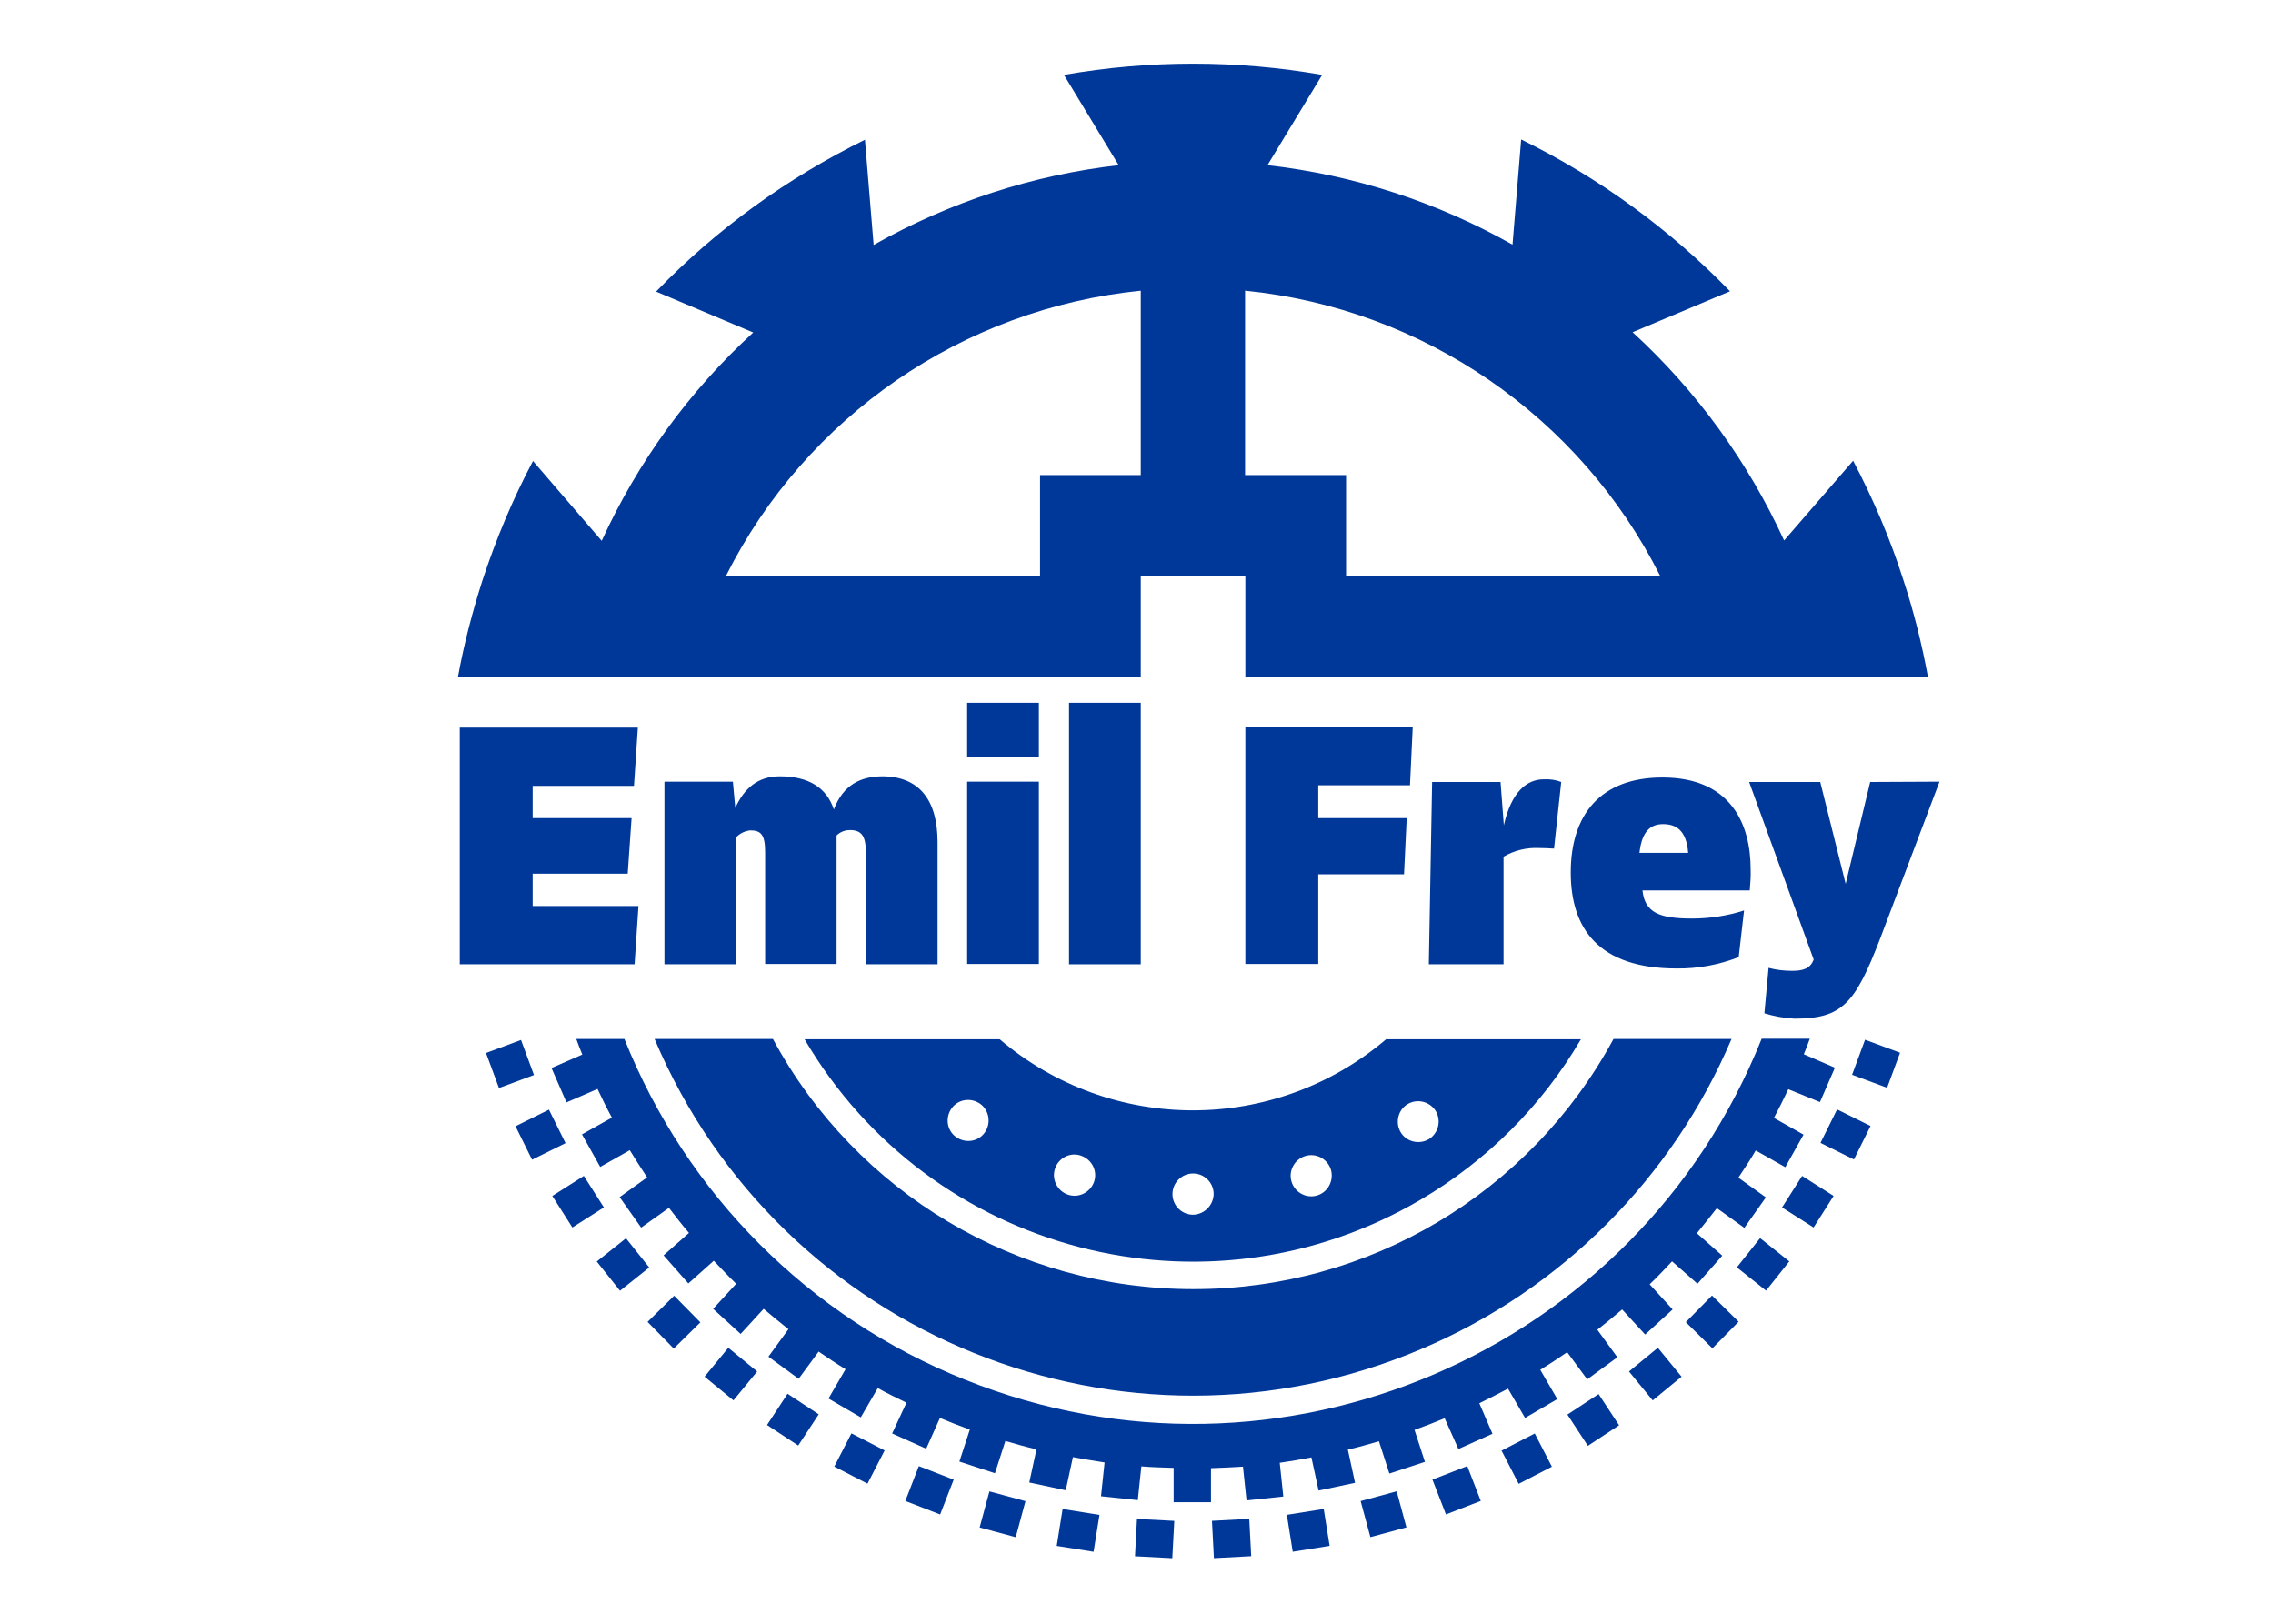
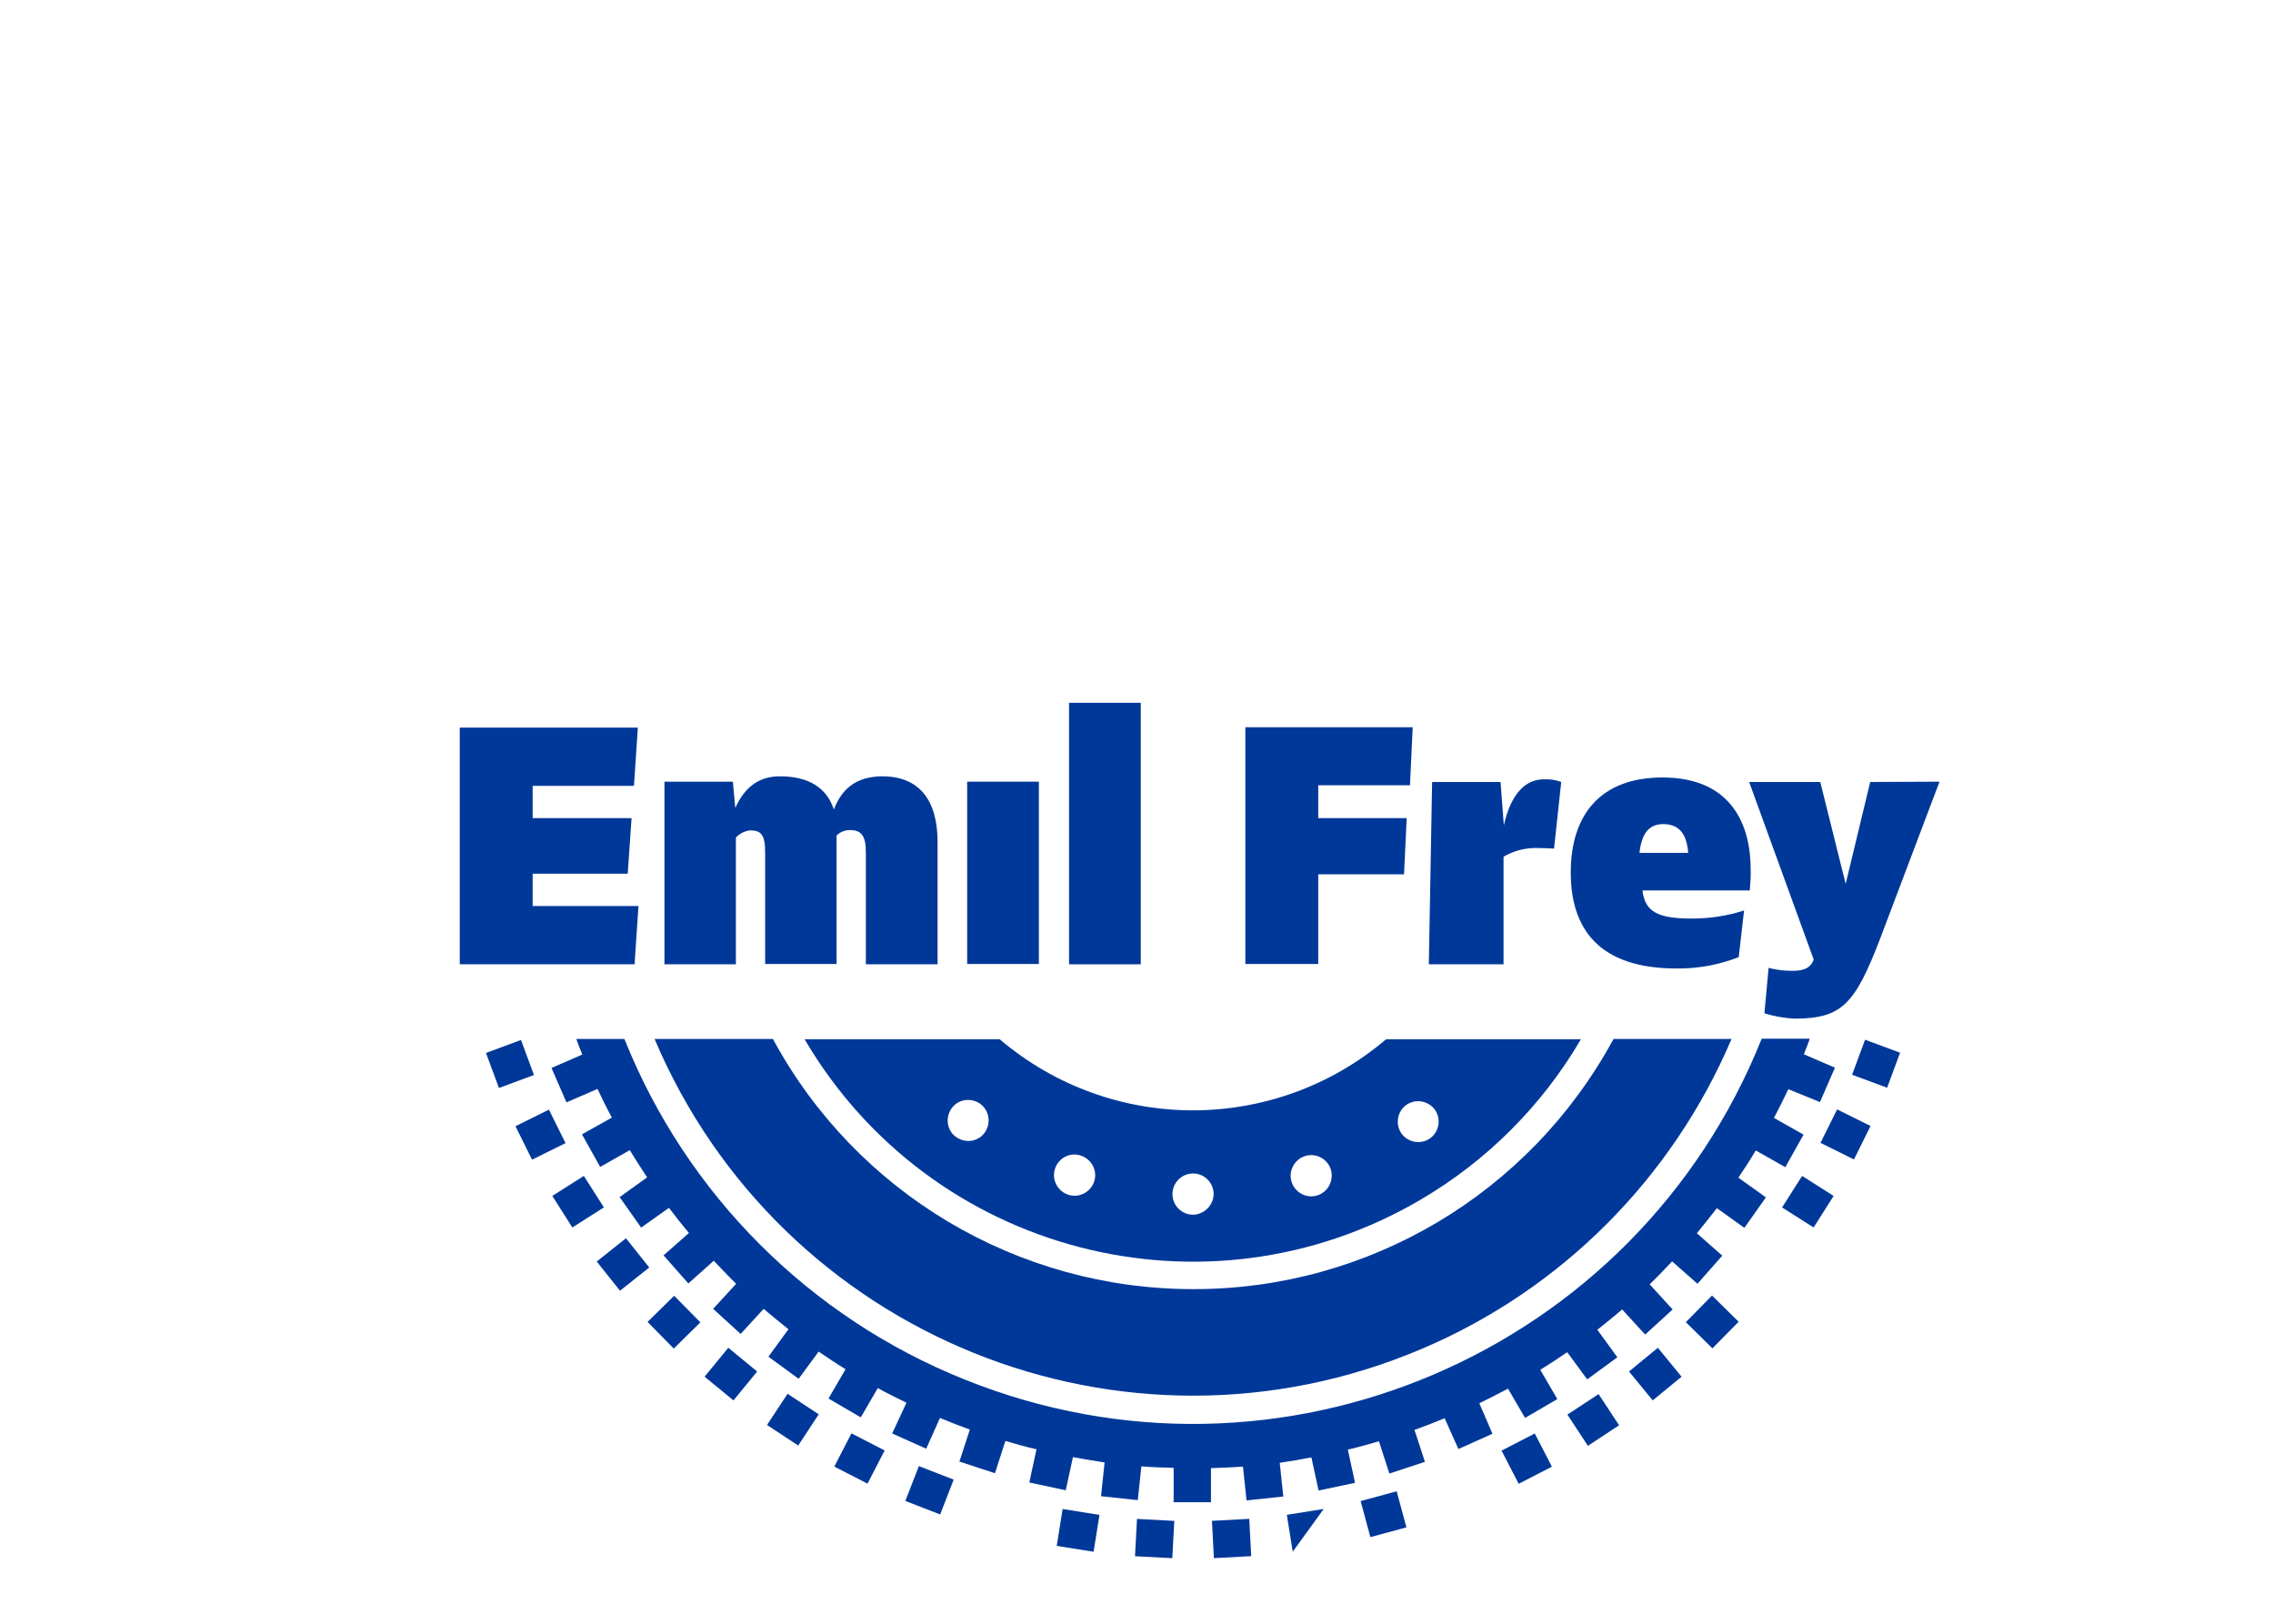
<svg xmlns="http://www.w3.org/2000/svg" width="56" height="40" viewBox="0 0 56 40" fill="none">
  <g clip-path="url(#clip0_8563_8344)">
-     <path d="M28.105 16.665V14.184H30.682V16.665H47.497C47.349 15.863 47.151 15.068 46.893 14.287C46.569 13.271 46.15 12.292 45.656 11.35L43.956 13.315C43.065 11.372 41.798 9.627 40.223 8.184L42.623 7.175C41.136 5.644 39.398 4.378 37.477 3.436L37.264 6.027C35.401 4.974 33.354 4.312 31.227 4.069L32.574 1.845C30.468 1.477 28.319 1.477 26.213 1.845L27.561 4.069C25.433 4.312 23.386 4.982 21.524 6.034L21.31 3.443C19.396 4.385 17.651 5.644 16.164 7.183L18.557 8.191C16.981 9.634 15.715 11.379 14.824 13.323L13.131 11.357C12.63 12.299 12.218 13.286 11.887 14.294C11.637 15.075 11.43 15.863 11.283 16.672H28.105V16.665ZM30.682 7.161C35.062 7.602 38.92 10.253 40.9 14.184H33.163V11.703H30.675V7.161H30.682ZM28.105 7.161V11.703H25.624V14.184H17.887C19.867 10.253 23.718 7.602 28.105 7.161Z" fill="#003899" />
    <path d="M15.73 22.319L15.634 23.755H11.327V17.924H15.715L15.619 19.359H13.123V20.154H15.56L15.465 21.524H13.123V22.319H15.73Z" fill="#003899" />
    <path d="M23.099 20.744V23.755H21.332V20.994C21.332 20.589 21.222 20.449 20.942 20.449C20.817 20.449 20.699 20.493 20.611 20.582V23.747H18.851V21.001C18.851 20.567 18.755 20.456 18.483 20.456C18.351 20.471 18.225 20.53 18.13 20.633V23.755H16.37V19.256H18.056L18.115 19.904C18.328 19.433 18.66 19.124 19.212 19.124C19.933 19.124 20.368 19.411 20.544 19.941C20.773 19.337 21.2 19.124 21.752 19.124C22.65 19.131 23.099 19.713 23.099 20.744Z" fill="#003899" />
-     <path d="M25.595 17.313H23.828V18.638H25.595V17.313Z" fill="#003899" />
    <path d="M25.595 19.256H23.828V23.747H25.595V19.256Z" fill="#003899" />
    <path d="M28.105 17.313H26.338V23.755H28.105V17.313Z" fill="#003899" />
    <path d="M32.478 19.345V20.154H34.657L34.591 21.539H32.478V23.747H30.682V17.916H34.805L34.738 19.345H32.478ZM38.464 19.264L38.287 20.905C38.169 20.898 38.044 20.891 37.919 20.891C37.609 20.876 37.308 20.95 37.043 21.104V23.755H35.202L35.283 19.264H36.969L37.05 20.331C37.234 19.514 37.609 19.198 38.036 19.198C38.184 19.19 38.331 19.212 38.464 19.264ZM43.109 21.936H40.466C40.525 22.481 40.878 22.628 41.688 22.628C42.122 22.628 42.557 22.562 42.969 22.429L42.837 23.578C42.351 23.769 41.828 23.865 41.305 23.858C39.376 23.858 38.699 22.864 38.699 21.494C38.699 20.066 39.435 19.153 40.959 19.153C42.667 19.153 43.131 20.331 43.131 21.413C43.138 21.59 43.124 21.759 43.109 21.936ZM40.392 21.009H41.592C41.548 20.434 41.276 20.302 40.974 20.302C40.672 20.302 40.451 20.471 40.392 21.009Z" fill="#003899" />
    <path d="M47.784 19.256L46.319 23.129C45.7 24.734 45.384 25.094 44.206 25.094C43.956 25.08 43.705 25.035 43.47 24.962L43.573 23.843C43.764 23.894 43.956 23.916 44.154 23.916C44.412 23.916 44.603 23.865 44.684 23.637L43.094 19.264H44.846L45.472 21.774L46.076 19.264L47.784 19.256Z" fill="#003899" />
    <path d="M34.149 25.602C31.403 27.936 27.376 27.936 24.63 25.602H19.823C22.922 30.881 29.71 32.655 34.996 29.556C36.63 28.599 37.992 27.237 38.949 25.602H34.149ZM24.262 27.899C24.1 28.128 23.784 28.172 23.555 28.01C23.327 27.848 23.283 27.531 23.445 27.303C23.607 27.075 23.924 27.031 24.152 27.193C24.373 27.355 24.424 27.671 24.262 27.899ZM26.957 29.107C26.868 29.372 26.581 29.519 26.316 29.431C26.051 29.342 25.904 29.055 25.992 28.79C26.081 28.525 26.36 28.378 26.625 28.466C26.898 28.555 27.045 28.842 26.957 29.107ZM29.394 29.924C29.114 29.924 28.886 29.696 28.886 29.416C28.886 29.136 29.114 28.908 29.394 28.908C29.673 28.908 29.901 29.136 29.901 29.416C29.894 29.696 29.666 29.917 29.394 29.924ZM32.464 29.445C32.199 29.534 31.911 29.387 31.823 29.122C31.735 28.857 31.882 28.569 32.147 28.481C32.412 28.393 32.699 28.54 32.787 28.805C32.868 29.07 32.728 29.357 32.464 29.445ZM35.239 28.039C35.011 28.201 34.694 28.15 34.532 27.929C34.37 27.701 34.422 27.384 34.643 27.222C34.871 27.06 35.18 27.112 35.349 27.333C35.511 27.561 35.46 27.87 35.239 28.039Z" fill="#003899" />
    <path d="M27.963 38.337L28.882 38.385L28.931 37.466L28.012 37.418L27.963 38.337Z" fill="#003899" />
    <path d="M26.035 38.082L26.943 38.227L27.088 37.319L26.18 37.173L26.035 38.082Z" fill="#003899" />
-     <path d="M24.136 37.628L25.025 37.868L25.265 36.98L24.377 36.739L24.136 37.628Z" fill="#003899" />
    <path d="M22.305 36.975L23.163 37.308L23.496 36.45L22.638 36.117L22.305 36.975Z" fill="#003899" />
    <path d="M20.555 36.128L21.373 36.549L21.795 35.731L20.977 35.31L20.555 36.128Z" fill="#003899" />
    <path d="M18.897 35.104L19.666 35.61L20.171 34.841L19.403 34.335L18.897 35.104Z" fill="#003899" />
    <path d="M17.359 33.914L18.07 34.498L18.654 33.786L17.943 33.202L17.359 33.914Z" fill="#003899" />
    <path d="M15.954 32.565L16.599 33.221L17.255 32.576L16.609 31.92L15.954 32.565Z" fill="#003899" />
    <path d="M14.702 31.077L15.275 31.797L15.995 31.224L15.422 30.504L14.702 31.077Z" fill="#003899" />
    <path d="M13.607 29.461L14.101 30.238L14.878 29.744L14.384 28.968L13.607 29.461Z" fill="#003899" />
    <path d="M12.7 27.744L13.108 28.568L13.933 28.16L13.524 27.335L12.7 27.744Z" fill="#003899" />
    <path d="M11.973 25.939L12.293 26.802L13.155 26.482L12.836 25.619L11.973 25.939Z" fill="#003899" />
    <path d="M29.907 38.384L30.826 38.335L30.778 37.416L29.859 37.465L29.907 38.384Z" fill="#003899" />
-     <path d="M31.849 38.226L32.758 38.081L32.612 37.172L31.704 37.317L31.849 38.226Z" fill="#003899" />
+     <path d="M31.849 38.226L32.612 37.172L31.704 37.317L31.849 38.226Z" fill="#003899" />
    <path d="M33.762 37.866L34.65 37.626L34.41 36.737L33.522 36.978L33.762 37.866Z" fill="#003899" />
-     <path d="M35.624 37.307L36.482 36.974L36.149 36.116L35.291 36.449L35.624 37.307Z" fill="#003899" />
    <path d="M37.416 36.553L38.234 36.131L37.812 35.313L36.994 35.735L37.416 36.553Z" fill="#003899" />
    <path d="M39.121 35.617L39.89 35.111L39.385 34.343L38.616 34.848L39.121 35.617Z" fill="#003899" />
    <path d="M40.718 34.498L41.429 33.914L40.845 33.202L40.134 33.786L40.718 34.498Z" fill="#003899" />
    <path d="M42.189 33.216L42.835 32.56L42.179 31.915L41.534 32.571L42.189 33.216Z" fill="#003899" />
-     <path d="M43.511 31.794L44.084 31.074L43.364 30.501L42.791 31.221L43.511 31.794Z" fill="#003899" />
    <path d="M44.682 30.238L45.175 29.461L44.399 28.968L43.905 29.745L44.682 30.238Z" fill="#003899" />
    <path d="M45.676 28.563L46.085 27.738L45.261 27.329L44.852 28.154L45.676 28.563Z" fill="#003899" />
    <path d="M46.493 26.796L46.812 25.933L45.95 25.613L45.63 26.476L46.493 26.796Z" fill="#003899" />
    <path d="M44.839 27.149L45.207 26.302L44.441 25.971C44.493 25.838 44.544 25.72 44.589 25.588H43.403C40.304 33.333 31.514 37.095 23.776 33.988C19.948 32.457 16.915 29.424 15.384 25.595H14.198C14.243 25.728 14.294 25.846 14.346 25.978L13.587 26.309L13.956 27.156L14.721 26.825C14.832 27.06 14.949 27.303 15.075 27.531L14.338 27.944L14.787 28.746L15.516 28.334C15.656 28.562 15.796 28.783 15.943 29.004L15.266 29.49L15.796 30.241L16.481 29.755C16.643 29.968 16.805 30.174 16.974 30.373L16.348 30.925L16.959 31.617L17.585 31.058C17.769 31.249 17.953 31.448 18.137 31.625L17.57 32.243L18.247 32.861L18.814 32.243C19.013 32.412 19.219 32.582 19.425 32.744L18.932 33.421L19.676 33.966L20.169 33.296C20.383 33.443 20.603 33.59 20.832 33.73L20.412 34.452L21.207 34.916L21.627 34.194C21.855 34.327 22.098 34.437 22.333 34.555L21.98 35.313L22.819 35.688L23.158 34.93C23.401 35.033 23.651 35.129 23.894 35.217L23.637 36.005L24.513 36.292L24.77 35.497C25.02 35.571 25.278 35.644 25.536 35.703L25.359 36.52L26.257 36.712L26.434 35.895C26.692 35.946 26.957 35.983 27.214 36.027L27.126 36.859L28.032 36.955L28.12 36.123C28.378 36.145 28.65 36.152 28.915 36.16V37.006H29.835V36.167C30.093 36.16 30.365 36.145 30.623 36.13L30.711 36.962L31.617 36.866L31.529 36.035C31.786 35.998 32.051 35.953 32.309 35.902L32.486 36.719L33.384 36.528L33.207 35.711C33.465 35.652 33.715 35.578 33.973 35.505L34.23 36.3L35.106 36.012L34.849 35.225C35.099 35.136 35.342 35.041 35.592 34.938L35.931 35.696L36.77 35.32L36.446 34.569C36.682 34.452 36.917 34.334 37.153 34.209L37.573 34.93L38.368 34.466L37.948 33.745C38.176 33.605 38.397 33.458 38.611 33.311L39.104 33.98L39.847 33.436L39.354 32.758C39.56 32.596 39.767 32.427 39.965 32.258L40.532 32.876L41.209 32.258L40.643 31.639C40.834 31.455 41.018 31.264 41.195 31.073L41.821 31.625L42.432 30.933L41.806 30.381C41.975 30.174 42.137 29.968 42.299 29.762L42.976 30.248L43.506 29.497L42.829 29.011C42.976 28.79 43.124 28.57 43.256 28.341L43.985 28.753L44.434 27.951L43.705 27.539C43.83 27.303 43.948 27.068 44.059 26.832L44.839 27.149Z" fill="#003899" />
    <path d="M29.393 31.757C25.072 31.757 21.096 29.394 19.043 25.595H16.127C19.234 32.928 27.7 36.344 35.025 33.23C38.463 31.772 41.195 29.033 42.66 25.595H39.752C37.69 29.401 33.715 31.765 29.393 31.757Z" fill="#003899" />
  </g>
  <defs>
    <clipPath id="clip0_8563_8344">
      <rect width="56" height="40" fill="white" transform="translate(-0.003)" />
    </clipPath>
  </defs>
</svg>